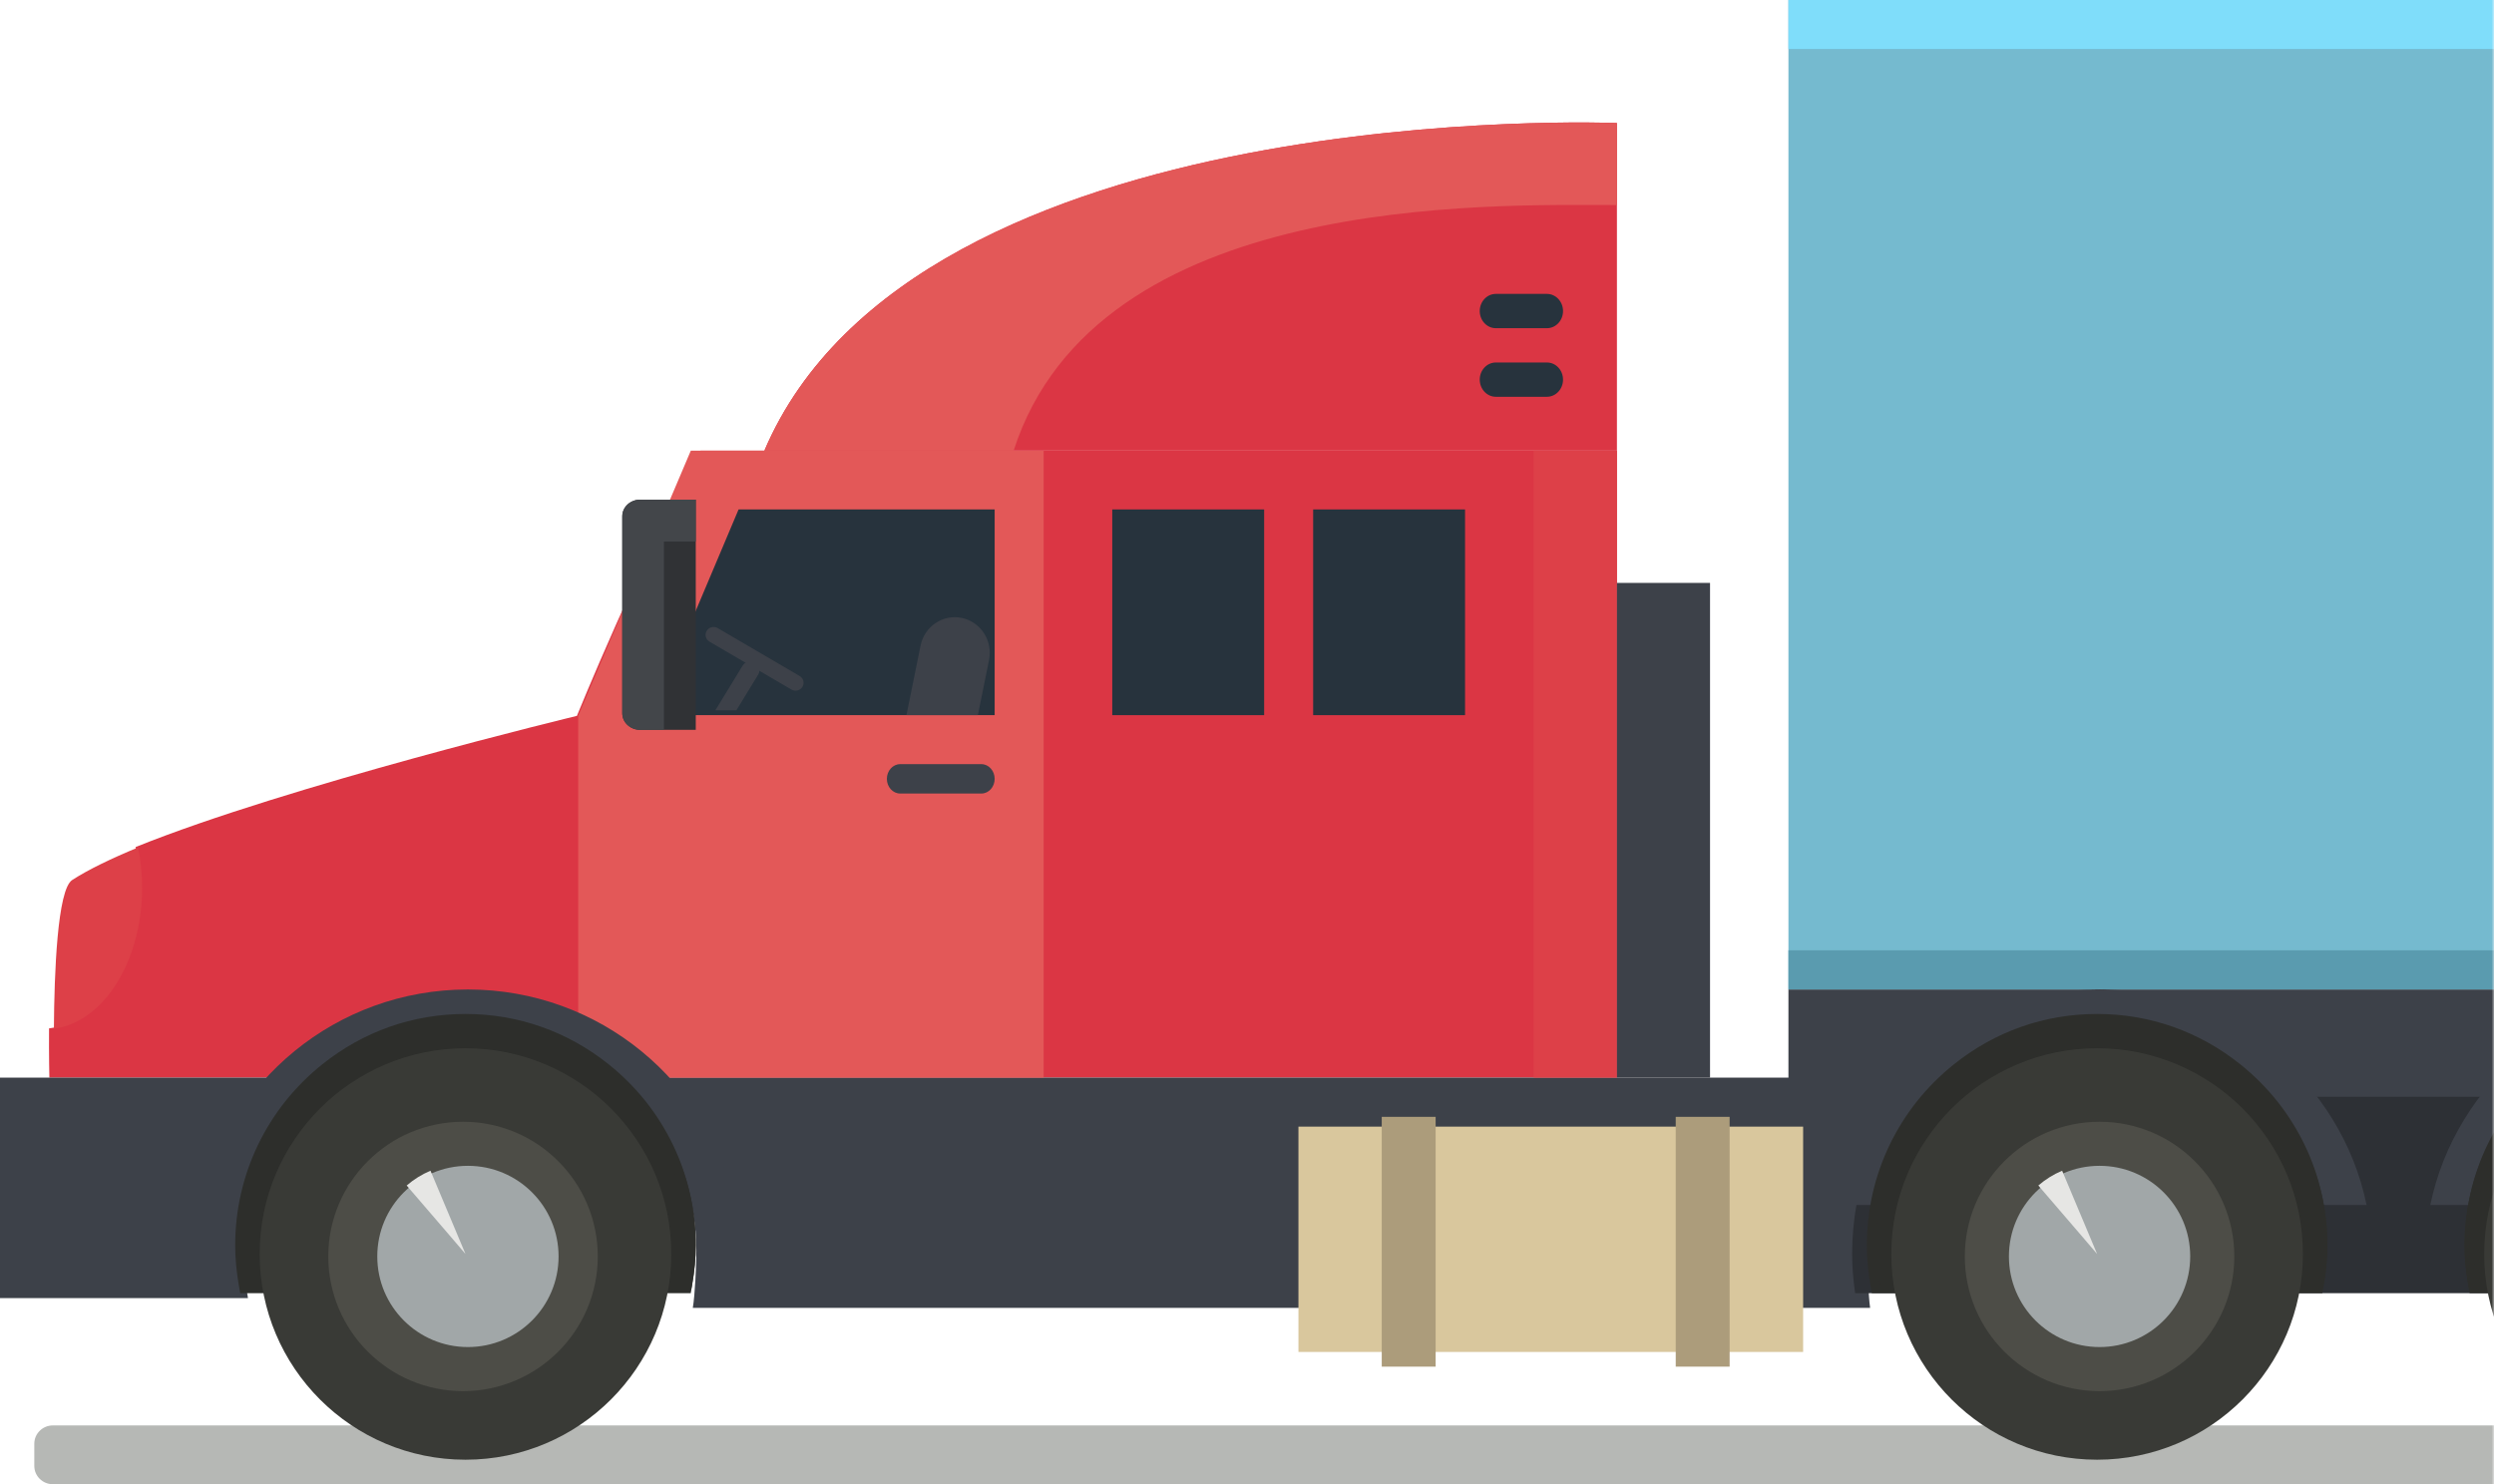
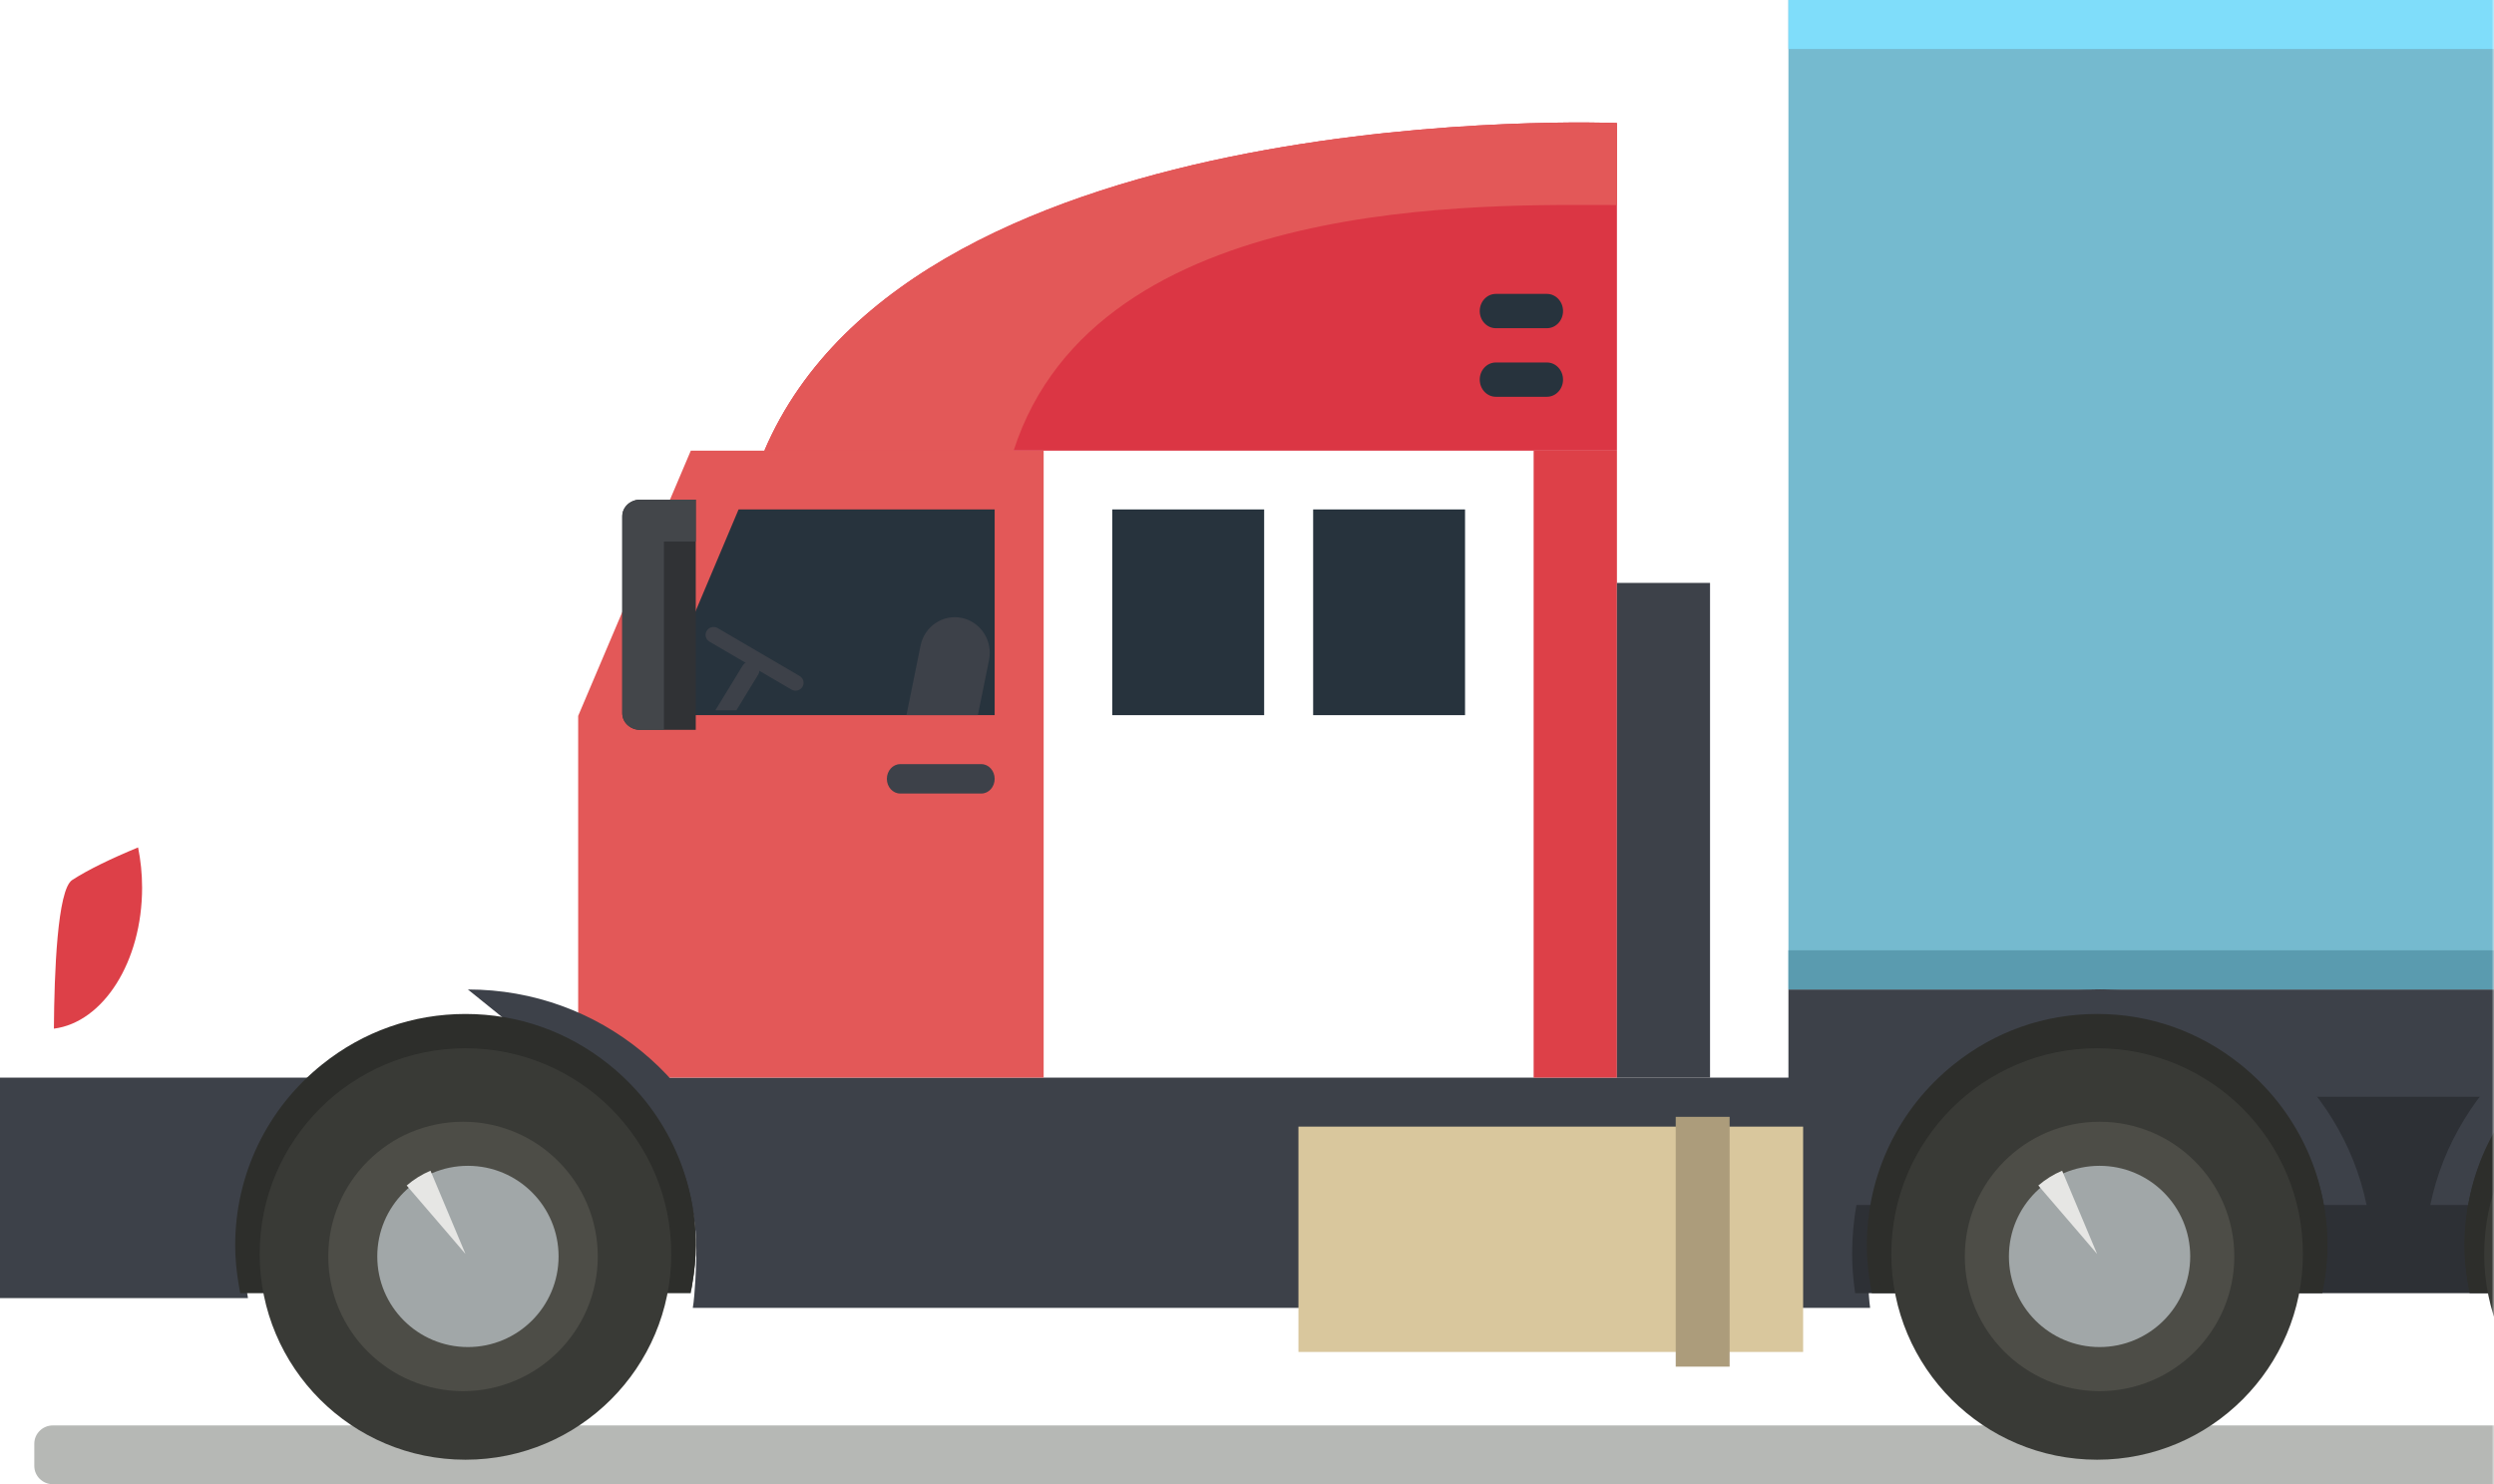
<svg xmlns="http://www.w3.org/2000/svg" xmlns:xlink="http://www.w3.org/1999/xlink" width="509px" height="303px" viewBox="0 0 509 303" version="1.1">
  <title>5BD16881-2C55-489A-89B7-7A33340072CD@1.00x</title>
  <desc>Created with sketchtool.</desc>
  <defs>
    <rect id="path-1" x="0" y="0" width="541" height="381" />
  </defs>
  <g id="Tracks-App" stroke="none" stroke-width="1" fill="none" fill-rule="evenodd">
    <g id="Case-study" transform="translate(-791, -1929)">
      <g id="Truck-1-Copy" transform="translate(759, 1890)">
        <mask id="mask-2" fill="white">
          <use xlink:href="#path-1" />
        </mask>
        <g id="Mask" />
        <g id="Truck-1" mask="url(#mask-2)">
          <g transform="translate(32, 39)">
            <path d="M7,294.724 C7,292.678 8.698,291 10.775,291 L1410.223,291 C1412.3,291 1414,292.678 1414,294.724 L1414,299.276 C1414,301.322 1412.3,303 1410.223,303 L10.775,303 C8.698,303 7,301.322 7,299.276 L7,294.724" id="Fill-373" fill="#B6B8B5" />
-             <path d="M117.74,146.147 C117.74,146.147 58.872,160.331 27.663,172.93 C28.206,175.536 28.506,178.289 28.506,181.148 C28.506,196.261 20.374,208.647 10.009,209.944 C9.969,215.717 10.075,220 10.075,220 L66.857,220 C74.637,213.8 84.479,210.075 95.209,210.075 C105.938,210.075 115.78,213.8 123.566,220 L330,220 L330,92 L142.969,92 C130.585,114.562 117.74,146.147 117.74,146.147 Z" id="Fill-439" fill="#DB3644" />
            <path d="M29,181.215 C29,178.357 28.706,175.605 28.18,173 C22.624,175.303 17.966,177.555 14.729,179.656 C11.703,181.621 11.077,198.685 11,210 C21.086,208.703 29,196.322 29,181.215" id="Fill-440" fill="#DD4048" />
            <path d="M394,220 L125,220 C135.428,228.294 142.123,241.05 142.123,255.385 C142.123,258.072 141.843,264.443 141.395,267 L381.674,267 C381.303,264.426 381.059,258.06 381.059,255.385 C381.059,241.905 385.932,229.571 394,220" id="Fill-441" fill="#3D4149" />
            <path d="M556,220 L390.947,220 C382.875,229.738 378,242.289 378,256.005 C378,258.726 378.245,261.381 378.616,264 L556,264 L556,220" id="Fill-442" fill="#2D3035" />
            <polyline id="Fill-443" fill="#E35858" points="118 220 213 220 213 92 140.987 92 118 146.147 118 220" />
            <polygon id="Fill-444" fill="#75BACF" points="365 202 1126 202 1126 0 365 0" />
            <polyline id="Fill-445" fill="#3D4149" points="1126 202 365 202 365 223.903 518.345 223.903 518.345 254 611.584 254 630.48 223.903 841.546 223.903 860.443 254 1094.832 254 1113.729 223.903 1126 223.903 1126 202" />
            <path d="M67,220 L0,220 L0,265 L50.604,265 C50.152,262.45 49.875,257.969 49.875,255.29 C49.875,240.994 56.575,228.271 67,220" id="Fill-446" fill="#3D4149" />
            <path d="M330,92 L330,25.109 C330,25.109 186.989,19.319 156,92 L330,92 Z" id="Fill-447" fill="#DB3644" />
            <polyline id="Fill-448" fill="#27333D" points="203 104 203 146 133 146 150.737 104 203 104" />
            <polygon id="Fill-449" fill="#27333D" points="268 146 299 146 299 104 268 104" />
            <polygon id="Fill-450" fill="#27333D" points="227 146 258 146 258 104 227 104" />
            <polygon id="Fill-451" fill="#DD4048" points="313 220 330 220 330 92 313 92" />
            <path d="M181,159.001 C181,160.658 182.219,162 183.72,162 L200.282,162 C201.785,162 203,160.658 203,159.001 C203,157.346 201.785,156 200.282,156 L183.72,156 C182.219,156 181,157.346 181,159.001" id="Fill-452" fill="#3D4149" />
            <path d="M319,77.5 C319,79.432 317.529,81 315.716,81 L305.284,81 C303.471,81 302,79.432 302,77.5 C302,75.566 303.471,74 305.284,74 L315.716,74 C317.529,74 319,75.566 319,77.5" id="Fill-453" fill="#27333D" />
            <path d="M319,63.502 C319,65.434 317.529,67 315.716,67 L305.284,67 C303.471,67 302,65.434 302,63.502 C302,61.572 303.471,60 305.284,60 L315.716,60 C317.529,60 319,61.572 319,63.502" id="Fill-454" fill="#27333D" />
            <polygon id="Fill-455" fill="#3D4149" points="330 220 349 220 349 119 330 119" />
            <path d="M199.576,146 L201.849,134.76 C202.654,130.821 200.164,126.961 196.303,126.152 C192.445,125.338 188.67,127.872 187.872,131.811 L185,146 L199.576,146" id="Fill-456" fill="#3D4149" />
            <path d="M150.293,145 L146,145 L151.574,135.877 C152.092,135.027 153.225,134.745 154.099,135.253 C154.977,135.76 155.26,136.862 154.74,137.716 L150.293,145" id="Fill-457" fill="#3D4149" />
            <path d="M163.768,140.212 C163.307,140.978 162.301,141.229 161.524,140.772 L144.8,130.993 C144.021,130.539 143.769,129.551 144.231,128.789 C144.694,128.024 145.7,127.772 146.475,128.226 L163.199,138.008 C163.978,138.464 164.232,139.45 163.768,140.212" id="Fill-458" fill="#3D4149" />
            <polygon id="Fill-459" fill="#7FDDFA" points="365 10 1126 10 1126 0 365 0" />
            <path d="M156,92 C186.989,19.319 330,25.109 330,25.109 L330,41.857 C304.015,41.857 223.836,39.313 206.87,92 L156,92 Z" id="Fill-460" fill="#E35858" />
            <path d="M142,102 L130.644,102 C128.64,102 127,103.522 127,105.385 L127,145.615 C127,147.477 128.64,149 130.644,149 L142,149 L142,102" id="Fill-461" fill="#303235" />
            <path d="M135.5,149 L130.644,149 C128.64,149 127,147.477 127,145.615 L127,105.385 C127,103.522 128.64,102 130.644,102 L142,102 L142,110.554 L135.5,110.554 L135.5,149" id="Fill-462" fill="#43464A" />
-             <path d="M150,246 C144.811,220.887 122.376,202 95.493,202 C68.61,202 46.183,220.887 41,246" id="Fill-463" fill="#3D4149" />
+             <path d="M150,246 C144.811,220.887 122.376,202 95.493,202 " id="Fill-463" fill="#3D4149" />
            <path d="M49.883,263 L49.747,262.224 C49.244,259.389 49,256.765 49,254.202 C49,240.082 55.396,226.918 66.55,218.079 C74.872,211.487 84.882,208 95.498,208 C106.114,208 116.126,211.487 124.449,218.079 C135.604,226.916 142,240.08 142,254.202 C142,256.746 141.758,259.37 141.253,262.222 L141.117,263 L49.883,263" id="Fill-464" fill="#2D2E2B" />
            <path d="M94.998,207 C84.266,207 74.15,210.564 65.739,217.308 C54.465,226.345 48,239.806 48,254.242 C48,256.865 48.247,259.546 48.751,262.441 L49.025,264 L140.975,264 L141.245,262.441 C141.755,259.534 142,256.851 142,254.242 C142,239.804 135.535,226.341 124.261,217.308 C115.848,210.564 105.728,207 94.998,207 Z M94.998,208.883 C105.631,208.883 115.382,212.597 123.094,218.778 C133.467,227.09 140.127,239.875 140.127,254.242 C140.127,256.934 139.848,259.555 139.402,262.117 L50.598,262.117 C50.148,259.555 49.873,256.934 49.873,254.242 C49.873,239.875 56.537,227.09 66.908,218.778 C74.617,212.597 84.367,208.883 94.998,208.883 L94.998,208.883 Z" id="Fill-465" fill="#2D2E2B" />
            <path d="M137,255.996 C137,232.807 118.194,214 95,214 C71.806,214 53,232.807 53,255.996 C53,279.195 71.806,298 95,298 C118.194,298 137,279.195 137,255.996" id="Fill-466" fill="#393A36" />
            <path d="M94.501,284 C79.339,284 67,271.661 67,256.495 C67,241.336 79.339,229 94.501,229 C109.663,229 122,241.336 122,256.495 C122,271.661 109.663,284 94.501,284" id="Fill-467" fill="#4D4D47" />
            <path d="M114,256.497 C114,246.28 105.717,238 95.498,238 C85.281,238 77,246.28 77,256.497 C77,266.716 85.281,275 95.498,275 C105.717,275 114,266.716 114,256.497" id="Fill-468" fill="#A1A7A8" />
            <path d="M83,242.017 C89.451,249.494 95,256 95,256 L87.858,239 C86.077,239.748 84.445,240.775 83,242.017" id="Fill-469" fill="#E6E6E4" />
            <path d="M483,246 C477.811,220.887 455.377,202 428.494,202 C401.61,202 379.185,220.887 374,246 L483,246" id="Fill-470" fill="#3D4149" />
            <path d="M382.883,263 L382.747,262.224 C382.244,259.389 382,256.765 382,254.202 C382,240.082 388.396,226.918 399.55,218.079 C407.872,211.487 417.882,208 428.498,208 C439.114,208 449.126,211.487 457.449,218.079 C468.604,226.916 475,240.08 475,254.202 C475,256.746 474.758,259.37 474.253,262.222 L474.117,263 L382.883,263" id="Fill-471" fill="#2D2E2B" />
            <path d="M427.998,207 C417.266,207 407.15,210.564 398.739,217.308 C387.465,226.345 381,239.806 381,254.242 C381,256.865 381.247,259.546 381.751,262.441 L382.025,264 L473.975,264 L474.245,262.441 C474.755,259.534 475,256.851 475,254.242 C475,239.804 468.535,226.341 457.261,217.308 C448.848,210.564 438.728,207 427.998,207 Z M427.998,208.883 C438.631,208.883 448.382,212.597 456.094,218.778 C466.467,227.09 473.127,239.875 473.127,254.242 C473.127,256.934 472.848,259.555 472.402,262.117 L383.598,262.117 C383.148,259.555 382.873,256.934 382.873,254.242 C382.873,239.875 389.537,227.09 399.908,218.778 C407.617,212.597 417.367,208.883 427.998,208.883 L427.998,208.883 Z" id="Fill-472" fill="#2D2E2B" />
            <path d="M470,255.996 C470,232.807 451.194,214 428,214 C404.806,214 386,232.807 386,255.996 C386,279.195 404.806,298 428,298 C451.194,298 470,279.195 470,255.996" id="Fill-473" fill="#393A36" />
            <path d="M428.501,284 C413.339,284 401,271.661 401,256.495 C401,241.336 413.339,229 428.501,229 C443.663,229 456,241.336 456,256.495 C456,271.661 443.663,284 428.501,284" id="Fill-474" fill="#4D4D47" />
            <path d="M447,256.497 C447,246.28 438.717,238 428.498,238 C418.281,238 410,246.28 410,256.497 C410,266.716 418.281,275 428.498,275 C438.717,275 447,266.716 447,256.497" id="Fill-475" fill="#A1A7A8" />
            <path d="M416,242.017 C422.451,249.494 428,256 428,256 L420.858,239 C419.077,239.748 417.445,240.775 416,242.017" id="Fill-476" fill="#E6E6E4" />
            <path d="M605,246 C599.811,220.887 577.377,202 550.494,202 C523.61,202 501.185,220.887 496,246 L605,246" id="Fill-477" fill="#3D4149" />
            <path d="M503.883,263 L503.747,262.224 C503.244,259.389 503,256.765 503,254.202 C503,240.082 509.396,226.918 520.55,218.079 C528.872,211.487 538.882,208 549.498,208 C560.114,208 570.126,211.487 578.449,218.079 C589.604,226.916 596,240.08 596,254.202 C596,256.746 595.758,259.37 595.253,262.222 L595.117,263 L503.883,263" id="Fill-478" fill="#2D2E2B" />
            <path d="M549.998,207 C539.266,207 529.15,210.564 520.739,217.308 C509.465,226.345 503,239.806 503,254.242 C503,256.865 503.247,259.546 503.751,262.441 L504.025,264 L595.975,264 L596.245,262.441 C596.755,259.534 597,256.851 597,254.242 C597,239.804 590.535,226.341 579.261,217.308 C570.848,210.564 560.728,207 549.998,207 Z M549.998,208.883 C560.631,208.883 570.382,212.597 578.094,218.778 C588.467,227.09 595.127,239.875 595.127,254.242 C595.127,256.934 594.848,259.555 594.402,262.117 L505.598,262.117 C505.148,259.555 504.873,256.934 504.873,254.242 C504.873,239.875 511.537,227.09 521.908,218.778 C529.617,212.597 539.367,208.883 549.998,208.883 L549.998,208.883 Z" id="Fill-479" fill="#2D2E2B" />
            <path d="M591,255.996 C591,232.807 572.194,214 549,214 C525.806,214 507,232.807 507,255.996 C507,279.195 525.806,298 549,298 C572.194,298 591,279.195 591,255.996" id="Fill-480" fill="#393A36" />
            <path d="M1126,201.998 L1045.97,201.998 C1045.248,201.97 1044.519,201.956 1043.79,201.956 C1043.058,201.956 1042.331,201.97 1041.607,201.998 L924.089,201.998 C923.367,201.97 922.638,201.956 921.908,201.956 C921.177,201.956 920.45,201.97 919.726,201.998 L552.776,201.998 C552.055,201.97 551.325,201.956 550.596,201.956 C549.865,201.956 549.137,201.97 548.413,201.998 L430.895,201.998 C430.173,201.97 429.444,201.956 428.715,201.956 C427.983,201.956 427.256,201.97 426.532,201.998 L365,201.998 L365,194 L1126,194 L1126,202" id="Fill-498" fill="#5A9BAF" />
            <path d="M1126,202.002 L1046.023,202.002 C1046.006,202.002 1045.989,202 1045.97,202 L1126,202 L1126,202.002 M1041.554,202.002 L924.142,202.002 C924.125,202.002 924.108,202 924.089,202 L1041.607,202 C1041.59,202 1041.573,202.002 1041.554,202.002 M919.673,202.002 L552.829,202.002 C552.812,202.002 552.795,202 552.776,202 L919.726,202 C919.709,202 919.692,202.002 919.673,202.002 M548.36,202.002 L430.948,202.002 C430.931,202.002 430.914,202 430.895,202 L548.413,202 C548.394,202 548.377,202.002 548.36,202.002 M426.479,202.002 L365,202.002 L365,202 L426.532,202 C426.513,202 426.496,202.002 426.479,202.002" id="Fill-499" fill="#3B3836" />
            <path d="M431,202.023 L427,202.023 C427.015,202.023 427.03,202.021 427.047,202.021 C427.695,201.991 428.346,201.977 429.001,201.977 C429.654,201.977 430.307,201.991 430.953,202.021 C430.97,202.021 430.985,202.023 431,202.023" id="Fill-500" fill="#3B3836" />
            <polygon id="Fill-506" fill="#D9C79D" points="265 276 368 276 368 230 265 230" />
-             <polygon id="Fill-507" fill="#AC9C7B" points="282 279 293 279 293 228 282 228" />
            <polygon id="Fill-508" fill="#AC9C7B" points="342 279 353 279 353 228 342 228" />
          </g>
        </g>
      </g>
    </g>
  </g>
</svg>